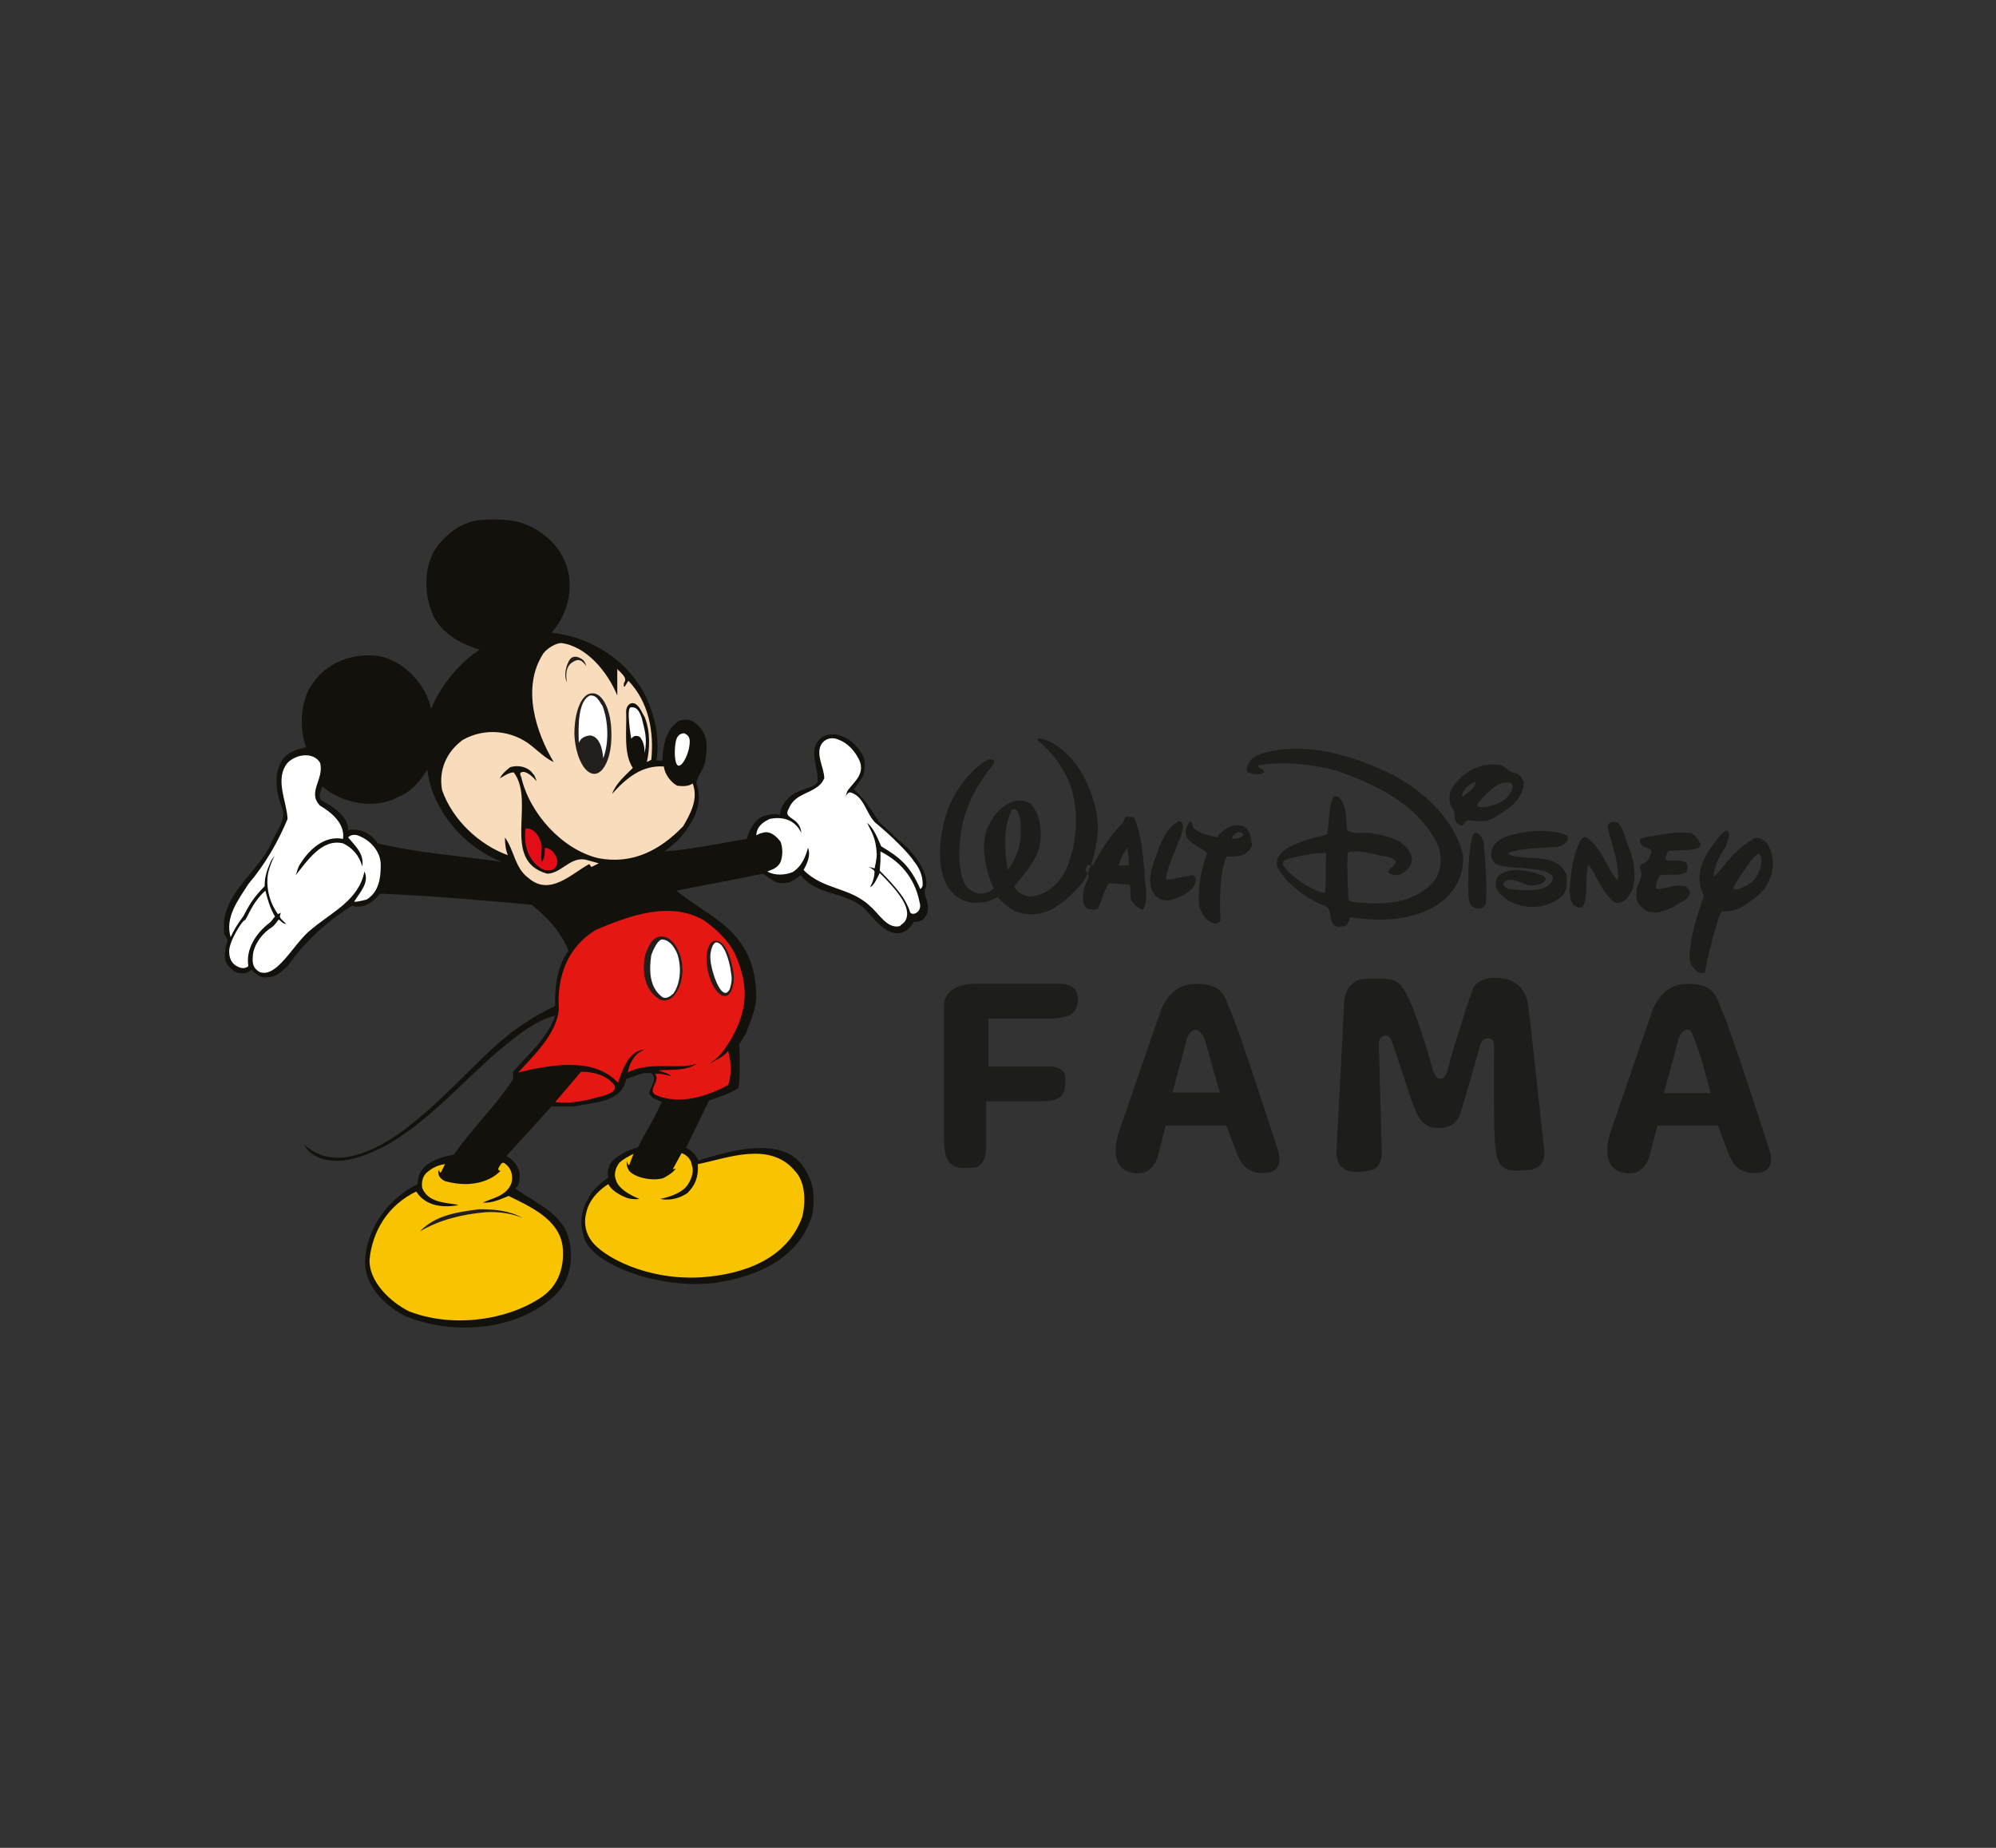
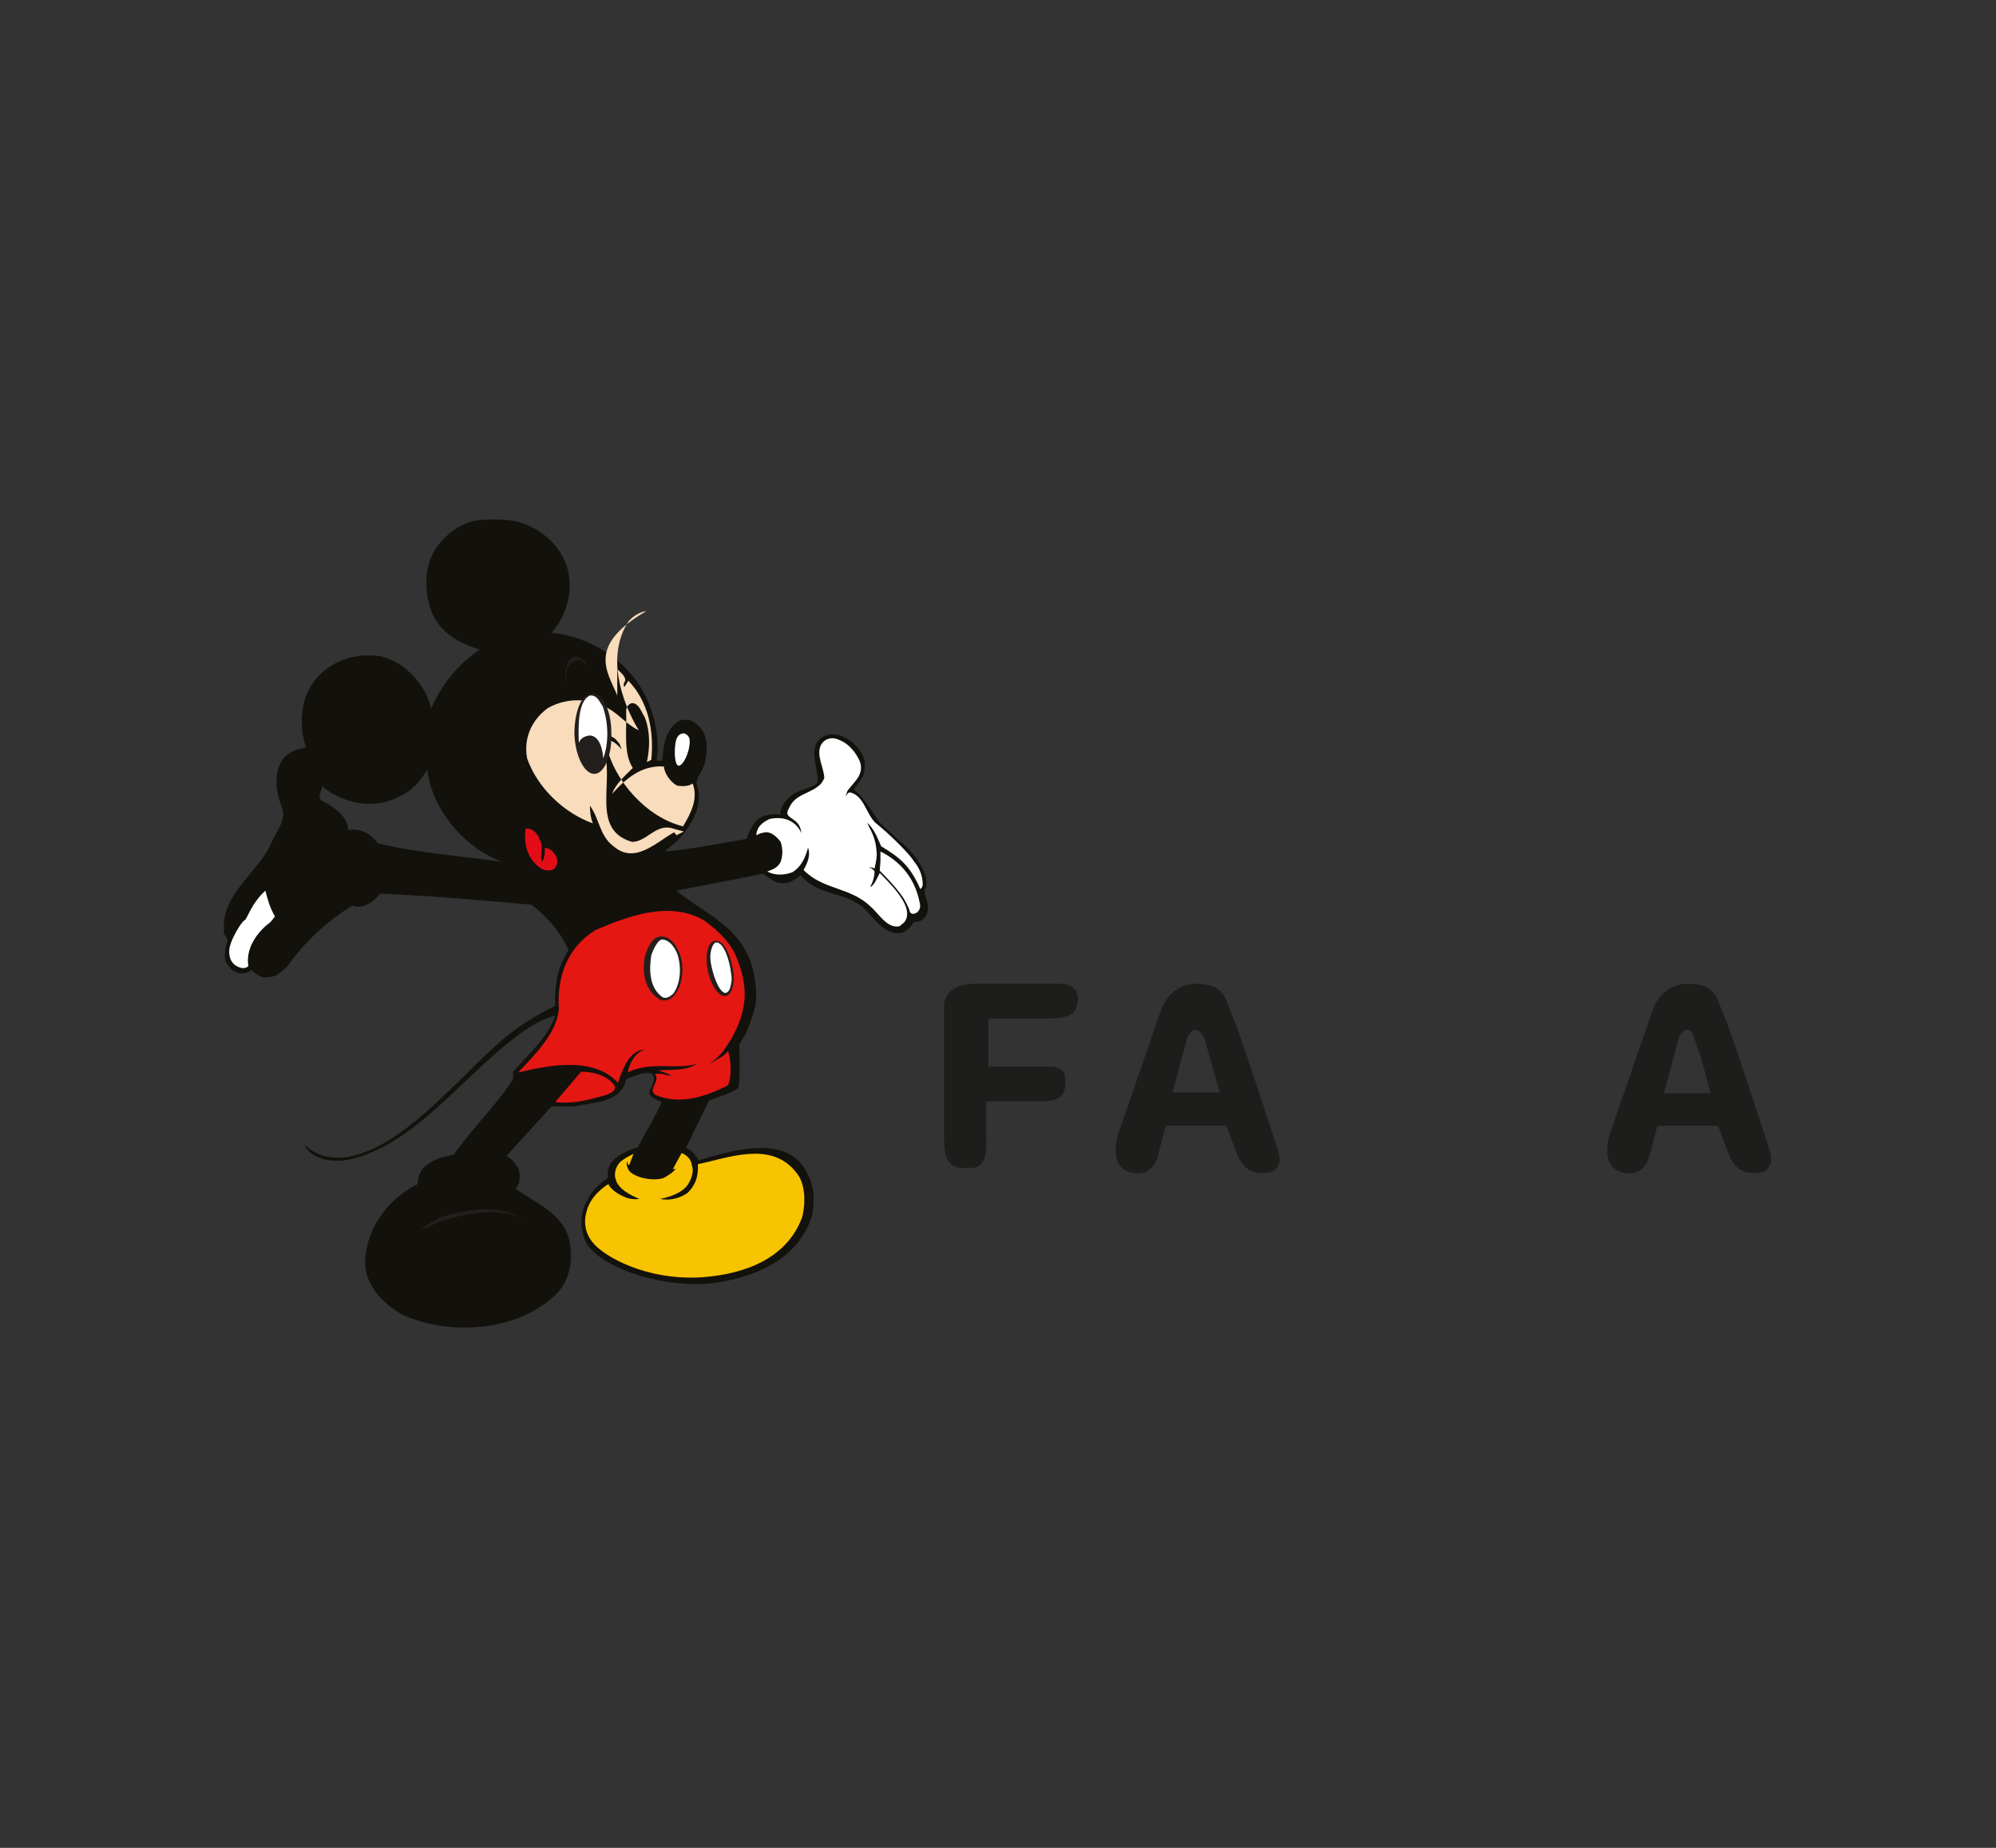
<svg xmlns="http://www.w3.org/2000/svg" version="1.1" id="Layer_1" x="0px" y="0px" viewBox="0 0 270 250" style="enable-background:new 0 0 270 250;" xml:space="preserve">
  <rect x="0" y="0" width="270" height="250" fill="#333333" stroke="none" />
  <style type="text/css">
	.st0{fill:#13110C;}
	.st1{fill:#F8DCBB;}
	.st2{fill:#231F1C;}
	.st3{fill:#FFFFFF;}
	.st4{fill:#E30D18;}
	.st5{fill:#E41713;}
	.st6{fill:#F8C300;}
	.st7{fill-rule:evenodd;clip-rule:evenodd;fill:#1D1D1B;}
	.st8{fill:#1D1D1B;}
</style>
  <g>
    <g>
      <g>
        <g>
          <path class="st0" d="M125.1,120.4c0.8-1.4-0.6-4.4-3.6-6.8c-0.5-0.5-2.6-2.4-2.6-2.4s-1.9-3.2-3.4-4.4c0.5-0.6,0.9-1.3,1.3-1.9      c0.3-1.4,0.3-2.2-0.4-3.2c-0.6-0.9-1.4-1.7-2.5-2.1c-1-0.4-2.1-0.4-3,0.4c-1.5,1.4-0.3,3.7-0.3,5.4c0.1,1-1,1-1.8,1.4      c-1.7,0.4-3.2,1.8-3.3,3.5c-0.6-0.3-1.3-0.1-2.2,0.1c-1.3,0.5-1.9,1.9-2.3,3.1c-3.7,0.6-7.3,1.4-11.1,1.7l1.8-1.5      c1.9-2.1,3.6-4.9,2.5-7.7c0.1-1,1-1.9,1.2-3c0.4-2.2,0.3-4-1.4-5.2c-0.6-0.5-1.3-0.5-2.1-0.3c-1.9,1.2-2.2,3.4-2.3,5.4h-0.8      c0.4-2.3,0-5-0.8-7.1C86,90,80.4,86.2,74.6,85.6c2.4-2.6,3.2-6.8,1.7-9.9c-1.2-2.7-4.1-4.7-6.7-5.2c-3-0.5-5.6,0-5.6,0      c-1.8,0.5-3.3,1.5-4.6,3.1c-2.2,2.6-2.1,6.8-0.8,9.7c1.3,2.6,4,3.9,6.3,4.6c-3,1.9-5.3,5-6.6,8c-0.6-3.2-3.6-6.4-6.8-7.1      c-3.7-0.6-7.5,0.8-9.5,4.1c-1.4,2.3-1.5,5.7-0.6,8.2c-1.2,0.3-2.3,0.5-3.2,1.7c-1.2,1.8-0.9,4.4-0.1,6.3      c0.8,1.9-0.9,3.5-1.5,5.2c-1.7,3.5-5.8,6.2-6.3,10.3v1.7c0.3,0.5,0.5,0.9,0.5,0.9s-0.8,2.2-0.1,3.2c0.5,0.8,1.2,1.3,2.1,1.3      c0.8,0,1.2-0.5,1.2-0.5s1.2,1.3,2.2,1c1.3,0,1.9-0.8,2.7-1.5c2.4-3.4,5.5-6.2,8.8-8.2l0.1,0.1c1.4,0.3,2.7-0.5,3.6-1.7      c7.1,0.3,13.7,0.9,20.5,1.5c2.2,1.7,4.1,3.9,5,6.2c-1.5,2.1-1.9,4.8-1.8,7.5c-3,1.4-5.8,3.3-8.2,5.5      c-6.2,5.7-12.6,13.5-19.7,14.9c-2.2,0.4-4.5-0.1-6.1-1.7c1,1.9,3.1,2.4,5.4,2.2c2.1-0.3,3.6-1,5.3-1.8c5.8-3.1,10.4-8.5,15.6-13      c2.3-1.9,4.9-4.1,7.7-4.8c-1,3-3.6,5.2-5.7,7.6v1c-2.3,3.6-5.5,6.6-8,10.2c-1.4,0.3-2.8,0.6-4,1.7c-0.6,0.6-0.9,1.4-0.9,2.3      c-3.9,1.9-6.8,5.8-7.1,10.1c-0.3,3.3,2.4,6.2,5.3,7.7c6.3,2.7,15.1,2.1,20.2-2.6c2.2-1.9,2.7-4.9,2.1-7.6c-0.8-3.6-4.5-5-7.3-7      c0.5-0.4,0.6-1,0.6-1.8c0-1-0.8-2.1-1.8-2.6l6.1-6.7h3.1c2.6-0.6,6.4-0.5,7-3.7c1.2-0.4,2.2-1,3.4-0.8c0.9,0.8-0.1,1.8-0.3,2.7      c0.4,0.8,1,0.8,1.7,1.2c-0.9,2.1-2.2,4.1-3.2,6.1c-1.4,0.4-3.5,1.4-3.9,2.6c-0.4,1-0.1,1.5-0.1,1.5s-2.1,1.4-2.7,2.8      c-0.9,1.5-1.3,3.2-0.6,5.3c0.9,3.5,9.7,7,17.4,6.2c7.6-1,12.2-4.5,13.5-9.4c0.4-2.6,0.1-4.5-1.4-6.6c-3-3.9-9.8-1.9-14-0.6      c-0.5-0.9-0.9-1.3-1.7-1.7l3.1-6.4c1.4-0.5,2.7-0.9,4-1.7c0.3-1.9,0.1-5.9,0.1-5.9s0.8-1.3,0.9-1.5c0.9-2.2,1.4-3.7,1.4-5      c-0.1-9-6.4-10.6-10.8-14.3c4-0.8,7.9-1.5,11.7-2.3c0.6,0.4,1.2,0.9,1.9,1.2c1.7,0.3,2.3-0.3,3.2-1c2.3,2.8,5.5,2.1,8.4,4.3      c1.3,1.2,3,4,5.2,3.5c0.6-0.1,1.4-0.8,1.7-1.5c0,0,0.1,0.1,0.5,0c0.6-0.1,0.9-0.4,1-0.6c0.9-1,0.1-2.8,0.1-2.8      S125,120.6,125.1,120.4z M51.1,114.1c-0.9-1.3-2.3-2.1-4-1.8c0-1.9-2.1-3.2-3.6-4c-0.6-0.5,0-1.4,0.1-1.9      c2.7,2.3,7.1,3.2,10.3,1.4c1.7-0.6,3.1-2.3,3.9-3.7c0.6,5.4,5,10.6,10.1,12.5C62.3,115.8,56.5,115.4,51.1,114.1z" />
        </g>
      </g>
-       <path class="st1" d="M83.5,94.1v-3.6c0.4,0.5,1.5,1.2,0.9,1.9c0,0.3-0.1,0.5,0.1,0.5l0.5-0.8c2.7,2.8,3.5,6.8,3.1,10.7l-0.6,0.3    c0.4-1.8,0.5-4.1-0.3-6.1c-0.4-0.6-0.6-1.4-1.3-1.8c-0.8-0.3-1.2,0.5-1.2,1c0.1,2.7-0.4,5.7,0.9,7.7c-1,1-2.3,2.1-2.8,3.5    c1.9-2.1,4-3.9,7-3.7c0.1,1,0.9,2.1,1.8,2.6c0.8,0.1,1.5,0.1,2.1-0.3c0.8,2.1-0.3,4.1-1.3,5.8c-3.1,3.2-6.8,5.2-11.5,4.3    c-4.9-1.2-9.3-6.1-10.4-11c0,0-0.3-0.5,0-0.6c0.6-0.3,1.5,0.5,2.1,1.2c-0.3-0.8-0.3-0.8-0.5-1c-0.5-0.8-1.8-1.3-3.1-0.9    c-0.5,0.4-1,0.8-1.4,1.5c0.6-0.3,1.2-0.8,1.9-0.8c3,4-1.8,11.9,4.5,13.7c1.9,0,3.1-2.3,5.2-1.9l1.8,0.5l-1,0.5l-0.3-0.4    c-2.4,1.3-5.3,4.4-8.2,1.9c-1.9-1.4-1.9-3.7-3.2-5.5c0,0.8,0.1,1.7,0.4,2.4c-3.9-1.4-7.5-4.8-8.9-8.8c-0.5-2.7,0.6-5.2,2.8-6.8    c3-1.7,6.7-1.3,9.3,0.8c1,0.8,1.9,1.7,3,2.2c-2.4-4-4.4-10.1-1.4-14.7c0.6-0.8,1.8-1.4,2.4-1.4C79.3,87.4,82.2,90.9,83.5,94.1    L83.5,94.1z" />
+       <path class="st1" d="M83.5,94.1v-3.6c0.4,0.5,1.5,1.2,0.9,1.9c0,0.3-0.1,0.5,0.1,0.5l0.5-0.8c2.7,2.8,3.5,6.8,3.1,10.7l-0.6,0.3    c0.4-1.8,0.5-4.1-0.3-6.1c-0.4-0.6-0.6-1.4-1.3-1.8c-0.8-0.3-1.2,0.5-1.2,1c0.1,2.7-0.4,5.7,0.9,7.7c-1,1-2.3,2.1-2.8,3.5    c1.9-2.1,4-3.9,7-3.7c0.1,1,0.9,2.1,1.8,2.6c0.8,0.1,1.5,0.1,2.1-0.3c0.8,2.1-0.3,4.1-1.3,5.8c-4.9-1.2-9.3-6.1-10.4-11c0,0-0.3-0.5,0-0.6c0.6-0.3,1.5,0.5,2.1,1.2c-0.3-0.8-0.3-0.8-0.5-1c-0.5-0.8-1.8-1.3-3.1-0.9    c-0.5,0.4-1,0.8-1.4,1.5c0.6-0.3,1.2-0.8,1.9-0.8c3,4-1.8,11.9,4.5,13.7c1.9,0,3.1-2.3,5.2-1.9l1.8,0.5l-1,0.5l-0.3-0.4    c-2.4,1.3-5.3,4.4-8.2,1.9c-1.9-1.4-1.9-3.7-3.2-5.5c0,0.8,0.1,1.7,0.4,2.4c-3.9-1.4-7.5-4.8-8.9-8.8c-0.5-2.7,0.6-5.2,2.8-6.8    c3-1.7,6.7-1.3,9.3,0.8c1,0.8,1.9,1.7,3,2.2c-2.4-4-4.4-10.1-1.4-14.7c0.6-0.8,1.8-1.4,2.4-1.4C79.3,87.4,82.2,90.9,83.5,94.1    L83.5,94.1z" />
      <path class="st2" d="M79.3,90.1c-0.6-0.8-1-1-1.7-0.6c-0.8,0.4-1.2,1.3-0.9,2.8c-0.5-0.9-0.1-2.4,0.4-3.1c0.4-0.5,1-0.4,1.5-0.1    C79,89.3,79.2,89.7,79.3,90.1L79.3,90.1z" />
-       <path class="st3" d="M86.7,99.9c-0.1-0.3-0.6-0.4-0.9-0.3c0,0-0.5,0.3-0.4,0.4c0,0-0.8-4.5,0-4.3c0.9-0.1,1.2,0.9,1.4,1.4    c0.4,1.7,0.8,2.7,0.4,4.8C87.2,101.2,87.1,100.5,86.7,99.9L86.7,99.9z" />
      <path class="st3" d="M93.3,100.3c0,1.5-0.9,3.3-1.5,3.3c-0.6-0.1-0.6-2.2-0.4-3.2c0.1-0.6,0.4-1.2,1.2-1.2    C92.5,99.3,93.3,99.3,93.3,100.3L93.3,100.3z" />
      <path class="st2" d="M115.8,113.7c-0.9-1.5-1.8-1.7-3.9-1.9c-1.3,0-2.7,0.5-3.2,1.2c0.3-1,2.3-1.7,3.1-1.7    C113.6,111.4,114.9,111.9,115.8,113.7L115.8,113.7z" />
      <path class="st4" d="M73,113.6c0.6,0.8,0,2.2,0.3,3c0.4-0.5,0.4-1.3,0.4-1.9c0.6,0,1.2,0.5,1.4,1c0.4,0.5,0.4,1.3-0.1,1.8    c-0.4,0.4-1.3,0.3-1.8,0c-1.8-1.2-2.4-3.2-2.1-5.4C72,112,72.8,112.8,73,113.6L73,113.6z" />
      <path class="st3" d="M124.4,122.1c0.4,1.3-1,1.9-1.3,1.3c-0.1-0.4-0.3-0.8-0.5-1.2c-0.8-1.7-3.6-4.4-3.6-4.4l0.1-1.3v-1.3    C121.5,116.4,123.7,118.5,124.4,122.1L124.4,122.1z" />
      <path class="st3" d="M36.4,124.9c-1.7,1.3-3.2,3.5-2.8,5.8c-0.4,0.4-1,0.3-1.4,0.1c-0.9-0.4-1.2-1.2-1.2-2.1    c0-1.4,1.8-4.2,2.1-4.2c0.3-0.1,0.9-2.3,2.8-4c0.3,1.2,0.6,2.3,1.3,3.5C36.9,124.3,36.8,124.6,36.4,124.9L36.4,124.9z" />
      <path class="st5" d="M99.4,129c1.9,4.3,1.8,7.5-0.5,11.6c-0.8,1.2-1,1.7-2.1,2.7l-0.8,0.6c0.9-0.5,1.8-0.9,2.5-1.7    c0.4,1.4,0.5,3.2,0,4.6c-2.8,1.5-6.6,2.8-9.9,1.3c-1-0.8,0.8-1.8,0-2.8c0.8-0.1,1.4,0.1,2.2,0.3c-0.5-0.5-1.2-0.5-1.7-0.8    c1.8-0.1,3.7,0.1,5.2-0.9c-2.5,0.9-6.3-0.4-9.4,1.2c0.3-1.3,0.9-2.6,2.3-3.1c-2.1,0.1-3,2.7-3.6,4.5c-3.3-3.6-9.3-2.4-13.5-1.4    c2.1-2.3,5.2-5.2,5.5-8.6c-0.3-4.4,1.2-8.4,5-10.7c4.3-1.8,9.9-4,14.6-1.3C96.9,125.7,98.5,127.2,99.4,129L99.4,129z" />
      <path class="st2" d="M91.7,128.5c0.9,1.7,0.8,4.4-0.3,5.9c-0.5,0.8-1.4,1.2-2.2,0.8c-2.1-1.3-2.4-3.9-1.9-6.1    c0.4-1,0.9-2.4,2.2-2.4C90.6,126.7,91.3,127.7,91.7,128.5L91.7,128.5z" />
      <path class="st2" d="M99.2,131.5c0.1,0.8,0.1,1.7-0.3,2.6c-0.3,0.4-0.4,0.8-1.2,0.6c-1.3-0.6-2.1-3.2-2.1-4.6    c-0.1-1.4,0.3-2.6,1-2.8C98,127,98.9,129.5,99.2,131.5L99.2,131.5z" />
      <path class="st3" d="M91.6,129c0.6,1.7,0.5,4-0.5,5.4c-0.4,0.4-1,0.8-1.5,0.5c-1.8-1.3-1.8-3.7-1.5-5.7c0.3-0.8,0.9-2.1,1.5-2.1    C90.6,127.2,91.2,128.1,91.6,129L91.6,129z" />
      <path class="st3" d="M98.9,131.7c0.1,0.5,0.1,0.9,0,1.4c-0.1,0.3-0.1,0.9-0.6,1.2c-1,0.4-2.1-3-2.2-4.5c-0.1-1,0.3-2.3,0.8-2.3    C97.9,127.5,98.7,129.9,98.9,131.7L98.9,131.7z" />
      <path class="st5" d="M83.1,146.8c0.4,0.9-0.8,1.2-1.3,1.4c-2.2,0.6-4.3,1.2-6.7,0.9l3.5-4.1C80.2,145,82,145.4,83.1,146.8    L83.1,146.8z" />
      <path class="st6" d="M107.6,158.5c1.4,1.5,1.4,4.3,0.9,6.2c-2.1,5.7-8,7.7-13.5,8.1c-7.5,0.5-13.4-2.8-14.9-4.8    c-0.8-1-1.2-2.4-0.8-3.9c0.5-2.5,3-3.9,3-3.9s0.3,0.9,2.1,1.7c1,0.5,2.1,0.3,2.1,0.3s-2.8-1-3.2-2.6c-0.3-0.8,0-1.7,0.5-2.3    c0.5-0.5,1.3-0.9,1.9-1.2l-0.5,1.3c-0.1,0.5-0.3,0.1-0.4-0.3c-0.1,0.6,0.1,0.9,0.3,1.3c0.9,1,3.2,1.4,4.6,1    c0.6-0.3,1.4-0.8,1.7-1.3l-0.4,0.1l1.2-2.2c0.8,0.3,1.3,0.9,1.4,1.7c0.3,0.8-0.1,1.8-0.4,2.3c-0.8,1.7-3.9,2.2-3.9,2.2    s1.8,0.5,3.7-0.8c1-1,1.5-2.1,1.4-3.9C98.4,156.7,104.2,154.3,107.6,158.5L107.6,158.5z" />
-       <path class="st6" d="M67.5,157.9c0.3-0.5,0.5-0.8,0.9-0.4c0.8,0.6,1,1.6,0.8,2.5c-0.6,1.8-2.6,2.1-3.9,2.7    c1.2,0.1,2.3-0.4,3.5-0.9c2.8,1.4,6.8,3.1,7.3,6.8c0.3,2.7-0.5,5.4-3,7c-4.9,3.2-12.2,4-17.8,1.8c-2.4-1.2-5.5-4-5.3-7.1    c0.4-3.7,2.4-7.2,6.3-9.1c1.2,1.9,3.4,2.2,5.4,1.9l0.3-0.1c-1.8-0.3-4.1-0.3-4.9-2.3c-0.1-0.9,0.1-1.7,0.8-2.2    c0.6-0.5,1.4-0.9,2.3-1l-0.6,1.2l-0.3-0.4c-0.1,0.8,0.3,1.2,0.9,1.5c5.2,1.4,7.5-1.4,7.5-1.4S67.2,158.4,67.5,157.9L67.5,157.9z" />
      <path class="st2" d="M70.7,164.8c-1.3-0.6-3.2-0.9-5-0.8c-3.2,0.3-6.2,1-8.9,2.6c2.1-2.2,5-2.6,8-3C67,163.6,69,163.8,70.7,164.8    L70.7,164.8z" />
      <path class="st2" d="M80.4,104.7c1.3,0,2.4-2.4,2.3-5.5c0-3.1-1.2-5.5-2.6-5.4c-1.4,0-2.4,2.4-2.4,5.5    C77.8,102.2,79,104.7,80.4,104.7L80.4,104.7z" />
      <path class="st3" d="M81.5,95.5c0.8,2.1,0.9,5,0.1,7.1c-0.1-1.3-0.5-3-1.8-3.1c-0.9,0.1-1.3,0.5-1.5,1c-0.1-2.3-0.1-5.7,1.5-6.4    C80.8,94,81.1,95,81.5,95.5L81.5,95.5z" />
      <path class="st3" d="M118.3,117.9c-0.1-0.3-0.8-0.6-0.8-0.6l0.5,0.1c0,0,0.1,0,0.3,0.1c0.3-1.2,0.3-1.9,0.3-1.9    c-0.1-2.4-0.8-3.1-1.3-4.3c1,0.9,1.4,2.1,1.9,3.2c2.5,1.5,3.9,2.6,5.3,5.8c0,0,0.3-0.3,0.3-0.5c0.1-1.4-0.6-2.6-1.2-3.3    c-0.5-0.9-3.2-3.6-5.2-5.2c-1.3-1.3-1.5-3.6-3.4-4.1c-0.4,0-0.6,0.6-0.6,0.6s0.1-0.6,0.3-0.9c0.9-1.2,2.6-2.4,1.3-4.5    c-0.5-0.9-1.4-1.9-2.5-2.3c-0.8-0.4-1.8-0.3-2.4,0.6c-0.8,1.4,0.4,3.2,0.4,4.6c-0.3,0.6-0.5,0.9-1.3,1.4c-1.3,0.8-2.8,1-3.5,2.7    c-0.9,1.5,1.5,1,1.7,3.3c-0.8-1.7-2.4-2.3-4.3-1.9c-0.8,0.4-1.7,0.9-1.8,2.2c0.3-0.1,0.5-0.3,0.8-0.3c1-0.4,1.9,0.4,2.5,1.2    c0.3,0.9,0.3,1.8,0,2.7c-0.4,0.8-1,1-1.8,1.3c1,0.6,2.4,0.5,3.4,0.1c1.3-0.8,1.8-2.2,2.1-3.3c0.4,1-0.1,2.1-0.6,3    c2.6,2.7,6.3,2.3,9,4.9c1.2,1,2.3,3.1,4,2.7c0.3-0.3,0.6-0.4,0.8-0.8c0.9-1.7-1.2-4.1-3.5-6.4c-0.3,0.6-0.8,1.8-1.3,1.9    C118,119.5,118.3,118.7,118.3,117.9L118.3,117.9z" />
-       <path class="st3" d="M35.8,119.9L35.8,119.9c-1.7,1.7-2.2,2.8-2.8,3.9c-0.1,0.3-1,1.2-1.8,3c-0.8-2.7,1-5,2.4-7.2    c2.3-2.7,4-5.7,5.3-8.8c-0.1-2.4-1.8-5.4,0-7.6c1.2-1.2,3.5-1.5,4.4,0c0.6,2.2-1.8,4,0,5.8c1.5,0.9,3.4,2.4,3.1,4.5    c-2.4-0.5-4.5,1.3-5.8,3.4c-0.3,0.4-0.4,1-0.6,1.5c1.5-1.8,3.5-5,6.4-4.3c1.3,0.6,2.2,1.7,2.6,3.1c0.3-1.7-1-2.8-1.9-3.9    c0.4-0.5,1.2-0.4,1.7-0.1c0.8,0.3,2.8,1.7,2.7,4c0,1.7-0.3,3.5-1.9,4.5c-0.5,0.1-1,0.3-1.7,0.3c0.8-1.3,2.1-2.6,1.4-4.1    c-0.8,4-4.5,5.5-7.5,8.1c-2.2,1.9-4.4,6.4-6.7,5.5c-0.8-0.5-1-1-0.9-2.2c0.1-1.3,1-2.7,2.2-3.6c0.8-0.5,0.9-0.8,1.3-1.3    c0.4,0.3,0.6,0.6,1,0.6c0,0-0.3-0.3-0.5-0.5c-0.1-0.1-0.3-0.3-0.3-0.4c0,0-0.1-0.1,0-0.3l0.1-0.4c-0.1,0.3-0.3,0.1-0.4,0.3    c-1.9-2.7-1.4-5.3-1.3-5.7c0.1-0.4,0.4-1.4,0.8-2.1c0.3-0.4-0.3,0.3-0.4,0.5C35.9,118.1,35.8,119,35.8,119.9L35.8,119.9    L35.8,119.9z" />
    </g>
    <g>
      <g>
-         <path class="st7" d="M168.7,115.3c-0.7,0.7-1.9,0.5-2.8,0.6c-1,2.6-0.9,5.8-0.8,8.7c-0.2,0.2-0.5,0.5-0.9,0.3     c-1.1-0.2-1.7-1.4-2-2.4c-0.2-2.5,0.3-5,1.1-7.1c-0.9-0.8-2.4-1.2-2.9-2.4c-0.1-0.7,0.1-1.5,0.7-1.9c0.3,0.3,0.1,1,0.7,1.2     c0.8,0.6,1.9,0.7,2.8,1c0.8-1.1,2-1.8,3.3-1.6c1,0.2,1.3,1.3,1.4,2.2C169.5,114.5,169.1,114.9,168.7,115.3L168.7,115.3z      M160.6,120.8c-1.3,0.7-2.8,1.6-4.2,0.5c-1.8-1.9-0.2-4.7,0.4-6.7c0.6-1.3,1.2-2.8,2.7-3.5c0.2,0,0.5,0.2,0.5,0.5     c0.1,1.2-0.6,2.1-0.9,3.2c-0.6,1.3-1.1,2.5-1.4,4c0,0.2,0.3,0.2,0.5,0.2l3.1-0.6c0.2,0,0.4,0.2,0.4,0.4     C161.9,119.7,161.2,120.3,160.6,120.8L160.6,120.8z M154.6,123.1c-0.7-0.2-1.3-0.8-1.6-1.4c-0.2-0.6,0-1.3-0.2-2l-2.8-0.2     c-0.7,1-0.9,2.3-1.5,3.4c-0.2,0.3-0.8,0.2-1.2,0.1c-0.8-0.2-0.8-1.1-0.8-1.8c0-1,0.5-1.8,0.8-2.6c-0.1-0.3-0.3-0.7-0.5-0.9     l0.3-0.7c0.2,0,0.5,0.1,0.8,0c1.1-2.1,2.3-4,4.1-5.8c0-0.3,0.2-0.6,0.4-0.7c0.3,0,0.7,0,1,0.1c1,2.3,1.2,4.8,1.4,7.3     C154.8,119.6,155.5,121.5,154.6,123.1L154.6,123.1z M167.4,112.6c-0.3,0.1-0.7,0.5-0.8,0.9c0.6,0,1.2-0.1,1.6-0.5     C168.2,112.6,167.7,112.6,167.4,112.6L167.4,112.6z M152.5,114.7c-0.5,0.6-0.9,1.5-1.2,2.4c0.5,0,1,0,1.4-0.1     C152.7,116.2,152.6,115.4,152.5,114.7L152.5,114.7z M137.3,109.5c-0.2-0.1-0.4,0-0.5,0.2c-1.1,2.4-0.9,5.3-0.5,8     c1.6-2,2-4.3,1.7-6.8C137.9,110.4,137.6,109.4,137.3,109.5L137.3,109.5z M146.2,119.7c-2.2,2.4-4.7,4.7-8.2,3.8     c-1.2-0.3-2.2-1.2-3-2.1c-0.5,0.1-1,0.5-1.6,0.6c-1.9,0.4-3.6,0-4.8-1.5c-1.9-2.3-1.6-6.2-1-8.9c0.7-3.3,2.8-6.8,5.8-8.7     c0.2-0.1,0.6-0.3,0.9-0.1c0.3,0.1,0.1,0.5,0.1,0.6c-2.1,2.5-3.7,5.4-4.3,8.6c-0.4,2.3-0.6,5.1,0.3,7.4c0.3,0.7,1.1,1.3,2,1.5     c0.6,0,1.5-0.1,2-0.7c-1-2.3-1.8-5.6-0.9-8c0.7-1.8,2.2-3.6,4.2-3.9c0.8,0,1.6,0.1,2.1,0.9c1.2,1.8,1.3,4.6,0.4,6.5     c-0.7,1.5-1.9,2.9-3,4.2c0.3,0.8,1.3,1.3,2.1,1.4c2.2-0.1,4.2-1.9,5-3.9c1.6-3.8,1.8-8.9-0.2-12.7c-0.9-1.7-2.1-3.2-3.7-4.5     c-0.1-0.1,0-0.3,0.1-0.3c1.9,0.2,3.7,1.8,4.9,3.3c2,2.6,3.3,6.6,3.1,9.5C148.2,115.4,147.4,118.3,146.2,119.7L146.2,119.7z      M229.5,114.8c-1.2,0.3-2.5,0.2-3.7,0.3c-0.4,0.2-0.4,0.7-0.5,1.1l0.2,0.2c0.9,0.1,1.9-0.1,2.6,0.3c0.2,0.4,0.2,0.9,0,1.3     c-1,0.6-2.3,0.2-3.5,0.4c-0.4,0.5-0.6,1.1-0.6,1.8l0.2,0.1c1.3-0.1,2.4-0.7,3.8-0.4c0.3,0.1,0.4,0.5,0.6,0.8     c-0.1,1.1-1.5,1.4-2.2,2c-1.2,0.5-2.6,1.2-3.9,0.4c-0.7-0.6-1.3-1-1.1-2.4c-0.1-1.1,1-1.9,0.5-3.1c-0.1-0.3,0-0.7,0.4-0.8     c0.7-0.2,0.9-1,1.1-1.6c-0.3-0.7-1.3-0.4-1.5-1.2c0-0.1-0.2-0.3,0-0.5l0.5-0.2c1.8-0.2,3.9-0.9,6.3-0.6c0.6,0.3,1.1,0.8,1.3,1.5     C230.1,114.5,229.7,114.8,229.5,114.8L229.5,114.8z M219.9,121.7c-0.4,0.3-0.9,0.6-1.5,0.4c-1.6-1.3-2.3-3.3-3.4-5     c-0.3,0-0.3,0.3-0.3,0.5c-0.2,1.6,0.1,3.4-0.5,4.9c-0.2,0.3-0.6,0.4-0.9,0.2c-0.9-0.3-0.9-1.4-1-2.2c0.2-2.2,0.4-4.6,1.4-6.6     c0,0,0.4-1.2,1.3-0.3c1.8,1.5,2.3,3.7,3.7,5.4c0.1,0,0.2-0.1,0.2-0.2c0-2.5-0.9-4.5-1.4-6.8c0-0.3,0-0.6,0.3-0.7     c1.6-0.7,1.9,1.9,2.4,3C221,116.2,221.9,119.8,219.9,121.7L219.9,121.7z M210,114.6c-2,0.2-4.1,0.1-6,0.8c0,0.2,0.2,0.2,0.3,0.3     c2.6,0.8,6.4-0.4,7.6,2.7c0.1,1.1,0.1,2.3-0.8,3c-1.6,1.3-3.8,1.6-5.8,1c-1.2-0.4-2.5-1.2-3-2.5c0-0.5,0.1-1.1,0.5-1.5     c1.3-1,3.4-0.7,4.9-0.3c0.5,0.3,1.2,0.2,1.4,0.8c-0.2,0.7-1.1,0.8-1.7,0.9c-1.4,0.1-2.4-1.2-3.8-0.6c-0.2,0.1-0.3,0.4-0.2,0.6     c0.4,0.6,1.2,0.5,1.9,0.6c3,0.1,3.4-0.1,4.3-0.7c0.2-0.2,0.6-0.9,0.4-1.2c-0.7-0.7-1.7-0.8-2.6-0.9c-1.7-0.3-3.5-0.1-5.1-0.7     c-0.3-0.3-0.6-0.8-0.6-1.3c0-1,0.7-1.9,2-2.4c2.4-0.8,5.7-1.2,8.2-0.2c0.3,0.2,0.2,0.6,0,0.9C211.4,114.5,210.7,114.6,210,114.6     L210,114.6z M200.7,122.7c-0.4,0.4-1.1,0.2-1.5,0c-0.6-0.5-0.5-1.5-0.6-2.2c0-2.4,0-5,0.6-7.5c0.2-0.3,0.5-0.4,0.8-0.2     c0.4,0.3,0.6,0.8,0.7,1.2c0.2,2.7,0.5,5.5,0.3,8.3L200.7,122.7L200.7,122.7z M197.4,105.4c1.5-1.5,3.4-2.2,5.5-1.9     c0.8,0.2,1.3,1.1,2.2,1.1c0.5,0.2,0.9,0.8,1,1.3c0,1.3-0.7,2.3-1.7,3.2c-0.9,0.7-2,1.4-2.8,1.8c-1.1,0.4-2.2,0.1-3.2,0.1     c-0.2,0.2-0.3,0.5-0.6,0.7c-0.4,0-0.7-0.3-0.9-0.6c-0.2-0.7,0-1.4-0.6-2c-0.4-0.9-0.3-2,0.4-2.9     C197,105.9,197.2,105.6,197.4,105.4L197.4,105.4z M198.2,106.7c-0.2,0.3-0.5,0.7-0.4,1.1h0.1c0.5-0.6,1.6-0.9,1.7-2L199,106     C198.7,106.3,198.4,106.4,198.2,106.7L198.2,106.7z M203.5,108.2c0.5-0.4,1.1-1.1,1.1-1.9c0-0.1-0.1-0.4-0.3-0.4     c-1.6-0.3-2.7,1-3.8,2.1c-0.2,0.3-0.8,0.7-0.6,1.1c1.1,0.3,2.2-0.2,3.2-0.6C203.2,108.4,203.2,108.4,203.5,108.2L203.5,108.2     L203.5,108.2z M174.6,119.6c-0.5-0.4-0.9-0.9-1.3-1.5c-0.4-0.5-0.8-1.2-0.5-1.9c0.7-1.5,2.3-1.9,3.7-2.5l3-0.8     c0.4-1.6,0.1-3.6,0.9-5.1c0.1-0.1,0.4-0.1,0.6,0c1.4,1.2,0.9,3,1.3,4.6c0.9,0.5,2.1,0.2,3.1,0.3c2.2,0.4,5,0.9,5.6,3.4     c0,0.6-0.2,1.1-0.7,1.6c-0.4,0.3-0.8,0.7-1.4,0.7c-0.4,0-0.8-0.1-1.1-0.4c0.1-0.6,1-0.8,1-1.5c-0.7-0.7-1.8-0.6-2.6-0.9     c-1.2-0.2-2.5-0.6-3.8-0.3l-0.1,0.2c-0.1,2.1,0,4.1,0.1,6.1c0,0.2,0.3,0.4,0.5,0.4c3.9,0.5,8.2,0.4,11-2.7c1.3-1.5,1.2-4,0.3-5.6     c-2.9-5.2-8.3-7.6-13.3-9.4c-3.2-0.9-7-1.3-10.5-0.8c-0.1,0.1-0.2,0.1-0.2,0.2c0.2,0.3,0.8,0.3,0.8,0.8c-0.6,0.5-1.6,0.2-2.2,0     c-0.4-0.5,0.1-1.2,0.4-1.7c1.1-1,2.6-1.1,4.1-1.4c5.1-0.5,9.9,1,14.2,3c4.4,2,9.2,6.2,10.4,11.2c0.2,2.7-1,5.1-3.3,6.7     c-3.4,2.3-7.9,2.4-11.9,1.8c-0.3,0.4-0.3,1-0.8,1.2c-0.5,0-1.1,0.3-1.5-0.2c-0.7-0.7-0.1-2.2-1.3-2.6     C177.3,121.8,175.8,120.8,174.6,119.6L174.6,119.6z M175.3,118.8c0.4,0.3,1,0.7,1.4,1c0.8,0.3,1.6,1,2.5,1c0.3-1.7,0-3.5,0.2-5.2     l-0.1-0.2c-1.9,0-3.6,0.4-5.3,0.9c-0.3,0.1-0.6,0.4-0.4,0.8C174.1,117.8,174.6,118.3,175.3,118.8L175.3,118.8z M238.8,120.1     c0.1-0.2,0.4-0.8,0.5-1c0.8-1.5,0.7-3.6-0.3-5c-0.5-0.5-1.1-1-1.8-0.6c-1.9,1-3.5,2.9-4.9,4.7l-0.5,0.4l0-0.1     c0.1-1.5,0.9-2.8,1.7-4.1c0.1-0.6,0.7-1.3,0.2-2c-0.4-0.1-0.7,0.4-1,0.6c-2,2.5-3.8,5.1-2.2,8.2c-0.7,1.9-1.3,3.8-1.7,5.9     c-0.1,1.2-0.6,2.5,0.1,3.6c0.4,0.6,1,1.1,1.7,0.9c0.5-2.6,1.2-5.2,2-7.8l0.3-0.5c0.9,0,1.7-0.1,2.4-0.4     C236.2,122.4,238.1,121.1,238.8,120.1L238.8,120.1z M237.7,118.4c-0.3,0.6-0.8,1-1.4,1.4c-0.6,0.2-1.2,0.7-1.8,0.5     c0-0.6,0.5-1,0.7-1.5c0.8-1.1,1.5-2.4,2.6-3.3c0.3,0,0.3,0.3,0.4,0.4C238.4,116.8,238.1,117.7,237.7,118.4L237.7,118.4z" />
        <path class="st8" d="M131.9,133.1h11.7c0,0,2.2,0,2.2,2s-1,2.7-4.1,2.7c-3.1,0-8,0-8,0v6.5h8.1c0,0,2.2-0.2,2.3,1.5     c0.1,2-0.2,3.2-3.2,3.2s-7.5,0-7.5,0v5.6c0,0,0.3,3.5-2,3.4c-1.5,0-3.7,0.5-3.7-3.7s0-18.2,0-18.2S127.5,133.1,131.9,133.1z" />
        <path class="st8" d="M172.8,155.4c0,0-5.1-15.8-6.1-18c-1-2.3-1-4.3-4.9-4.3c-3.9,0-4.9,4-4.9,4l-5.6,16.2c0,0-1.7,4.8,2,5.4     c2.9,0.5,3.4-2.6,3.4-2.6l1-3.8h8.2c0,0,0.2,0.6,0.9,2.4c0.7,1.9,1.3,4,3.9,4C174.2,158.8,172.8,155.4,172.8,155.4z M158.6,147.8     l2-7.4c1.1-2.4,2.3,0,2.3,0l2.1,7.4H158.6z" />
        <path class="st8" d="M239.3,155.4c0,0-5.1-15.8-6.1-18c-1-2.3-1-4.3-4.9-4.3c-3.9,0-4.9,4-4.9,4l-5.6,16.2c0,0-1.7,4.8,2,5.4     c2.9,0.5,3.4-2.6,3.4-2.6l1-3.8h8.2c0,0,0.2,0.6,0.9,2.4c0.7,1.9,1.3,4,3.9,4C240.7,158.8,239.3,155.4,239.3,155.4z M225.1,147.8     l2-7.4c0.7-1.5,1.6-1.2,1.8-0.6c0.3,0.7,1.2,3.3,1.2,3.3l1.3,4.8H225.1z" />
      </g>
-       <path class="st8" d="M180.8,155.5l1-19.3c0,0-0.3-3.8,3.3-3.8c3.6,0,4.1-0.2,5.6,3c0.8,1.8,1.6,4.3,2.2,6.2c0.5,1.5,1,4.2,1.7,4.3    c0.9,0.2,1.1-0.5,1.8-3.3c0.2-0.7,1.9-6.2,2.4-7.6c0.3-0.8,0.5-1.4,0.5-1.4s0.7-1.4,3.1-1.3c2.5,0.1,4.1,1.2,4.4,4.4    c0.4,3.2,2.1,19.1,2.1,19.1s0.3,2.4-2.3,2.5c-2.8,0.2-4.2,0.3-4.4-4.1c-0.2-3.8-0.1-10.7-0.1-12.7c0-0.9-0.3-0.9-0.7-1    c-0.3-0.1-1-0.1-1.3,1.3c-0.4,1.6-2.4,8.4-2.6,9c-0.4,1-1.2,1.9-3.3,1.8c-1.8-0.1-2.5-1.6-3.3-3.8c-0.6-1.8-2.1-6.4-2.6-7.8    c-0.1-0.4-0.4-1-0.9-0.9c-0.4,0.1-0.9,0.2-0.9,1.2c0.1,2.3,0.4,14,0.4,14s0.4,2.9-1.8,3.1C183.5,158.7,180.6,159,180.8,155.5z" />
    </g>
  </g>
</svg>